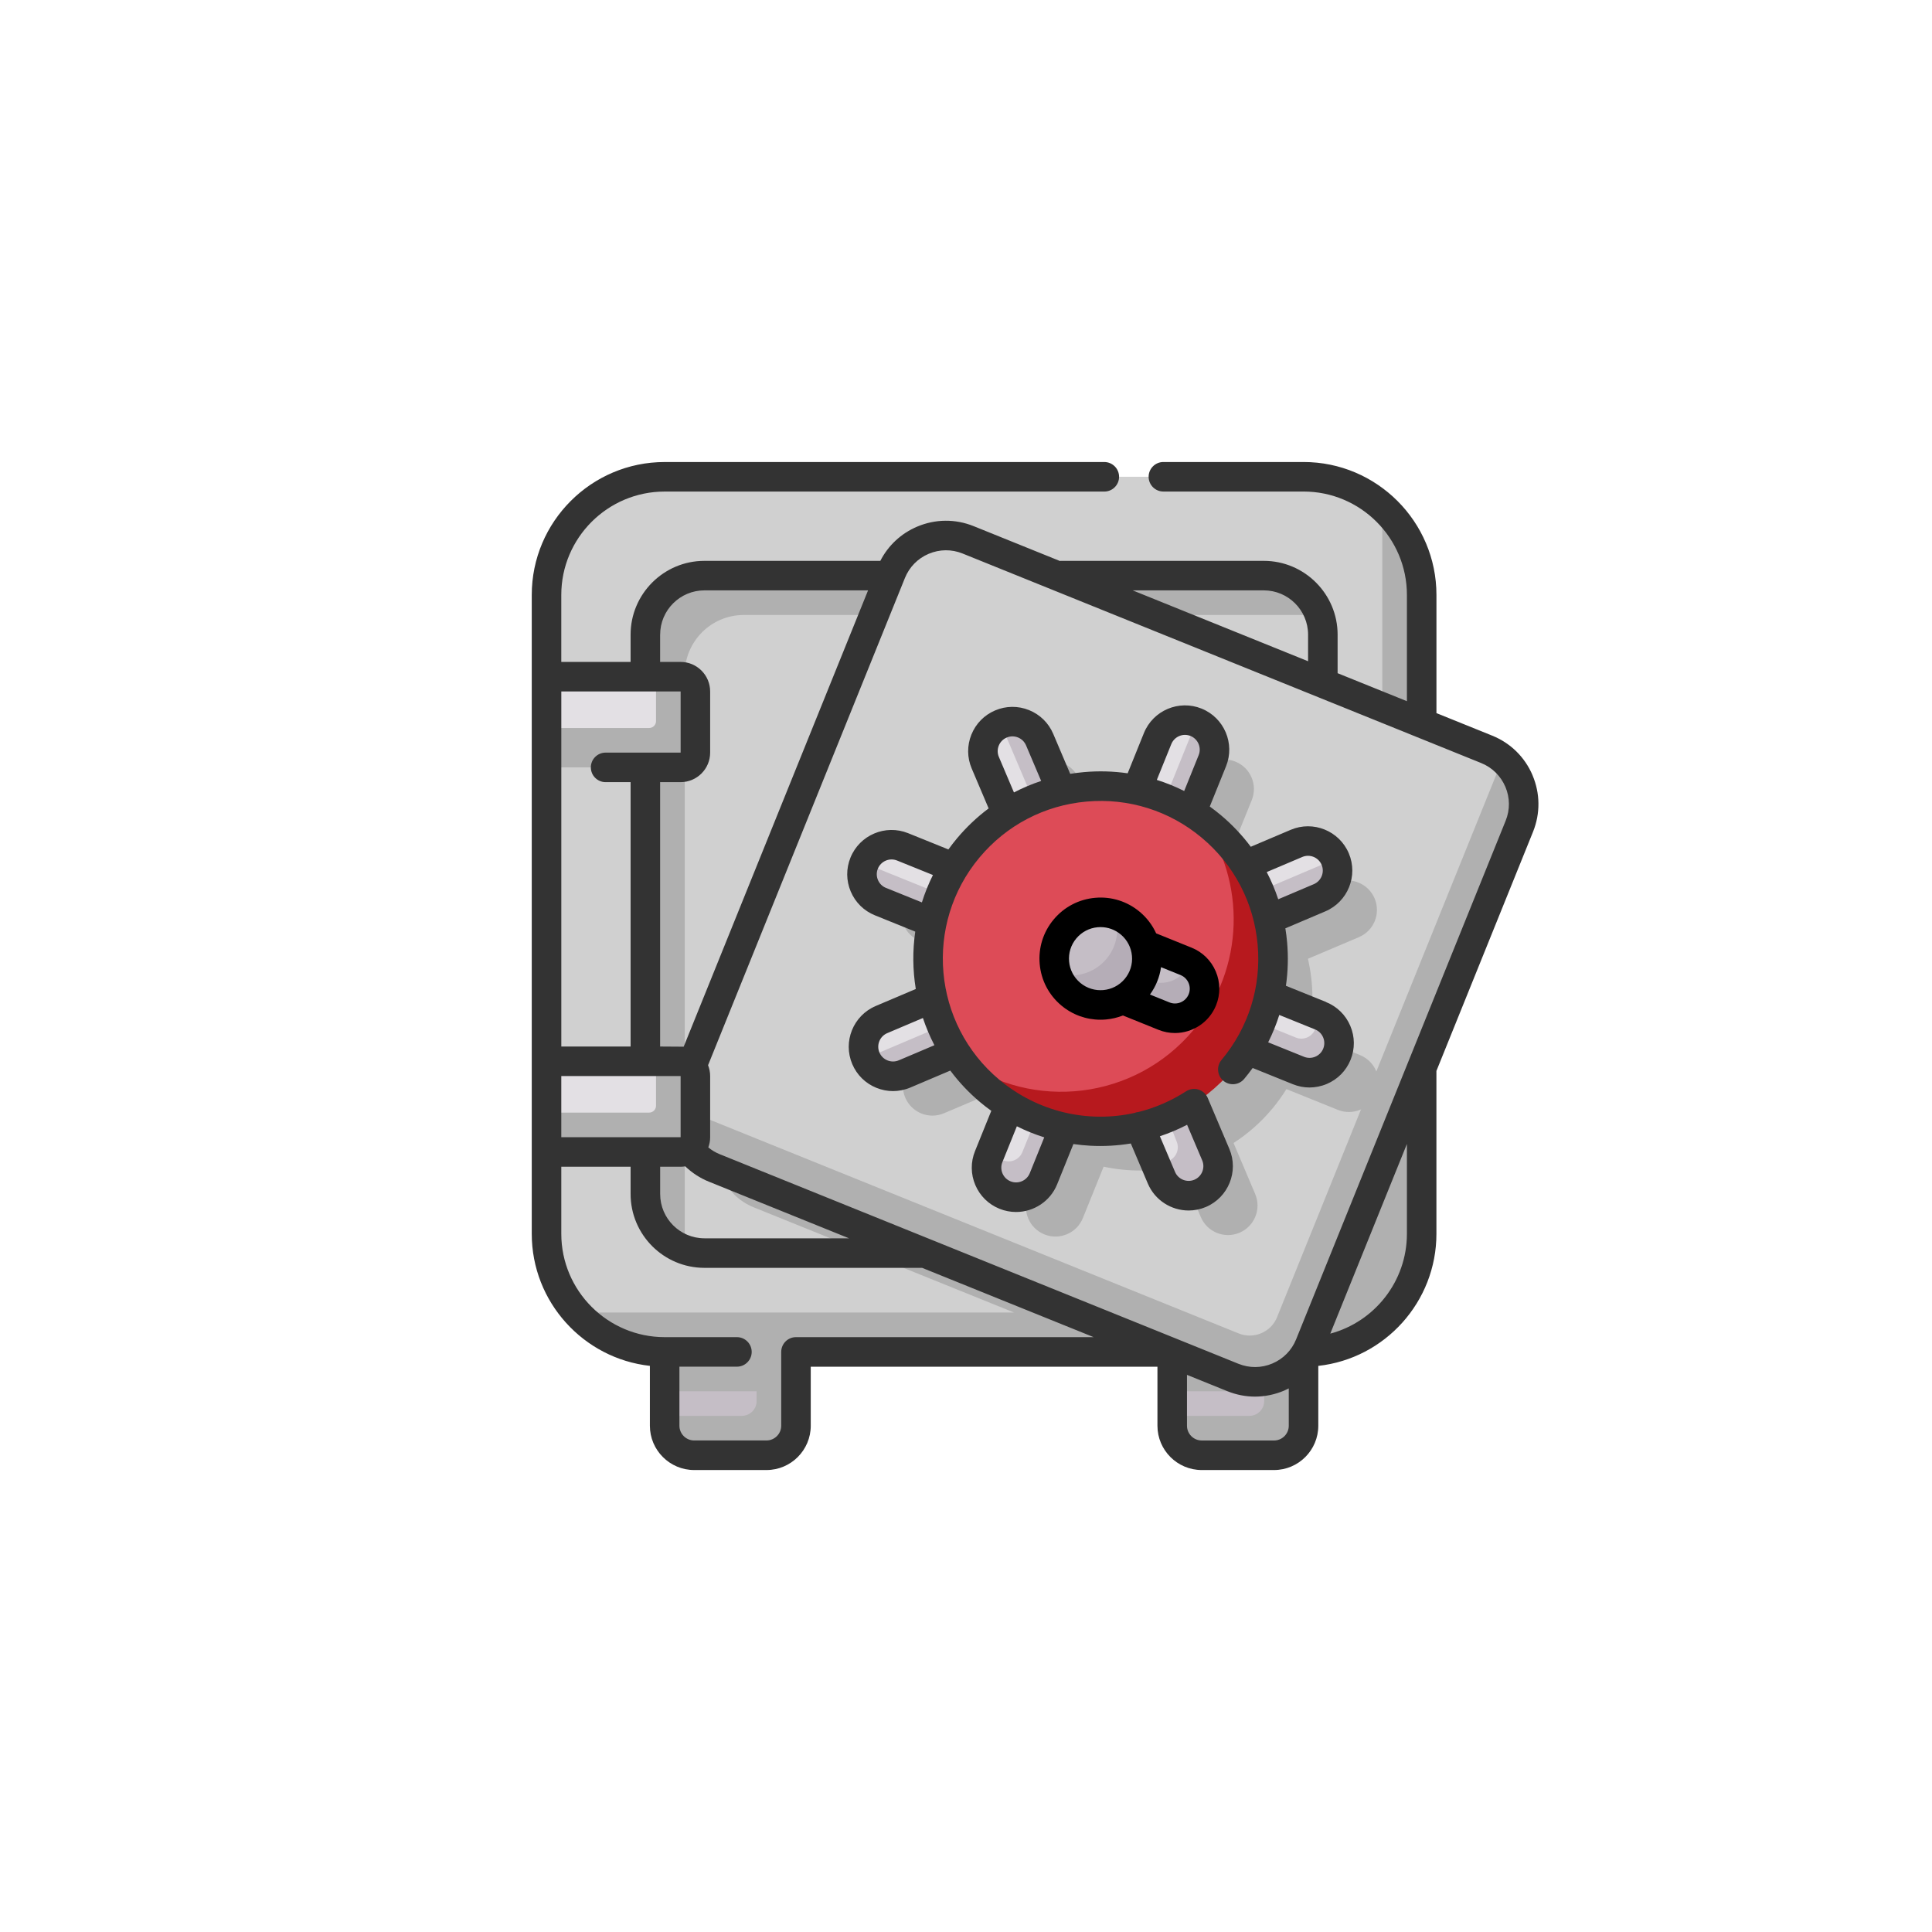
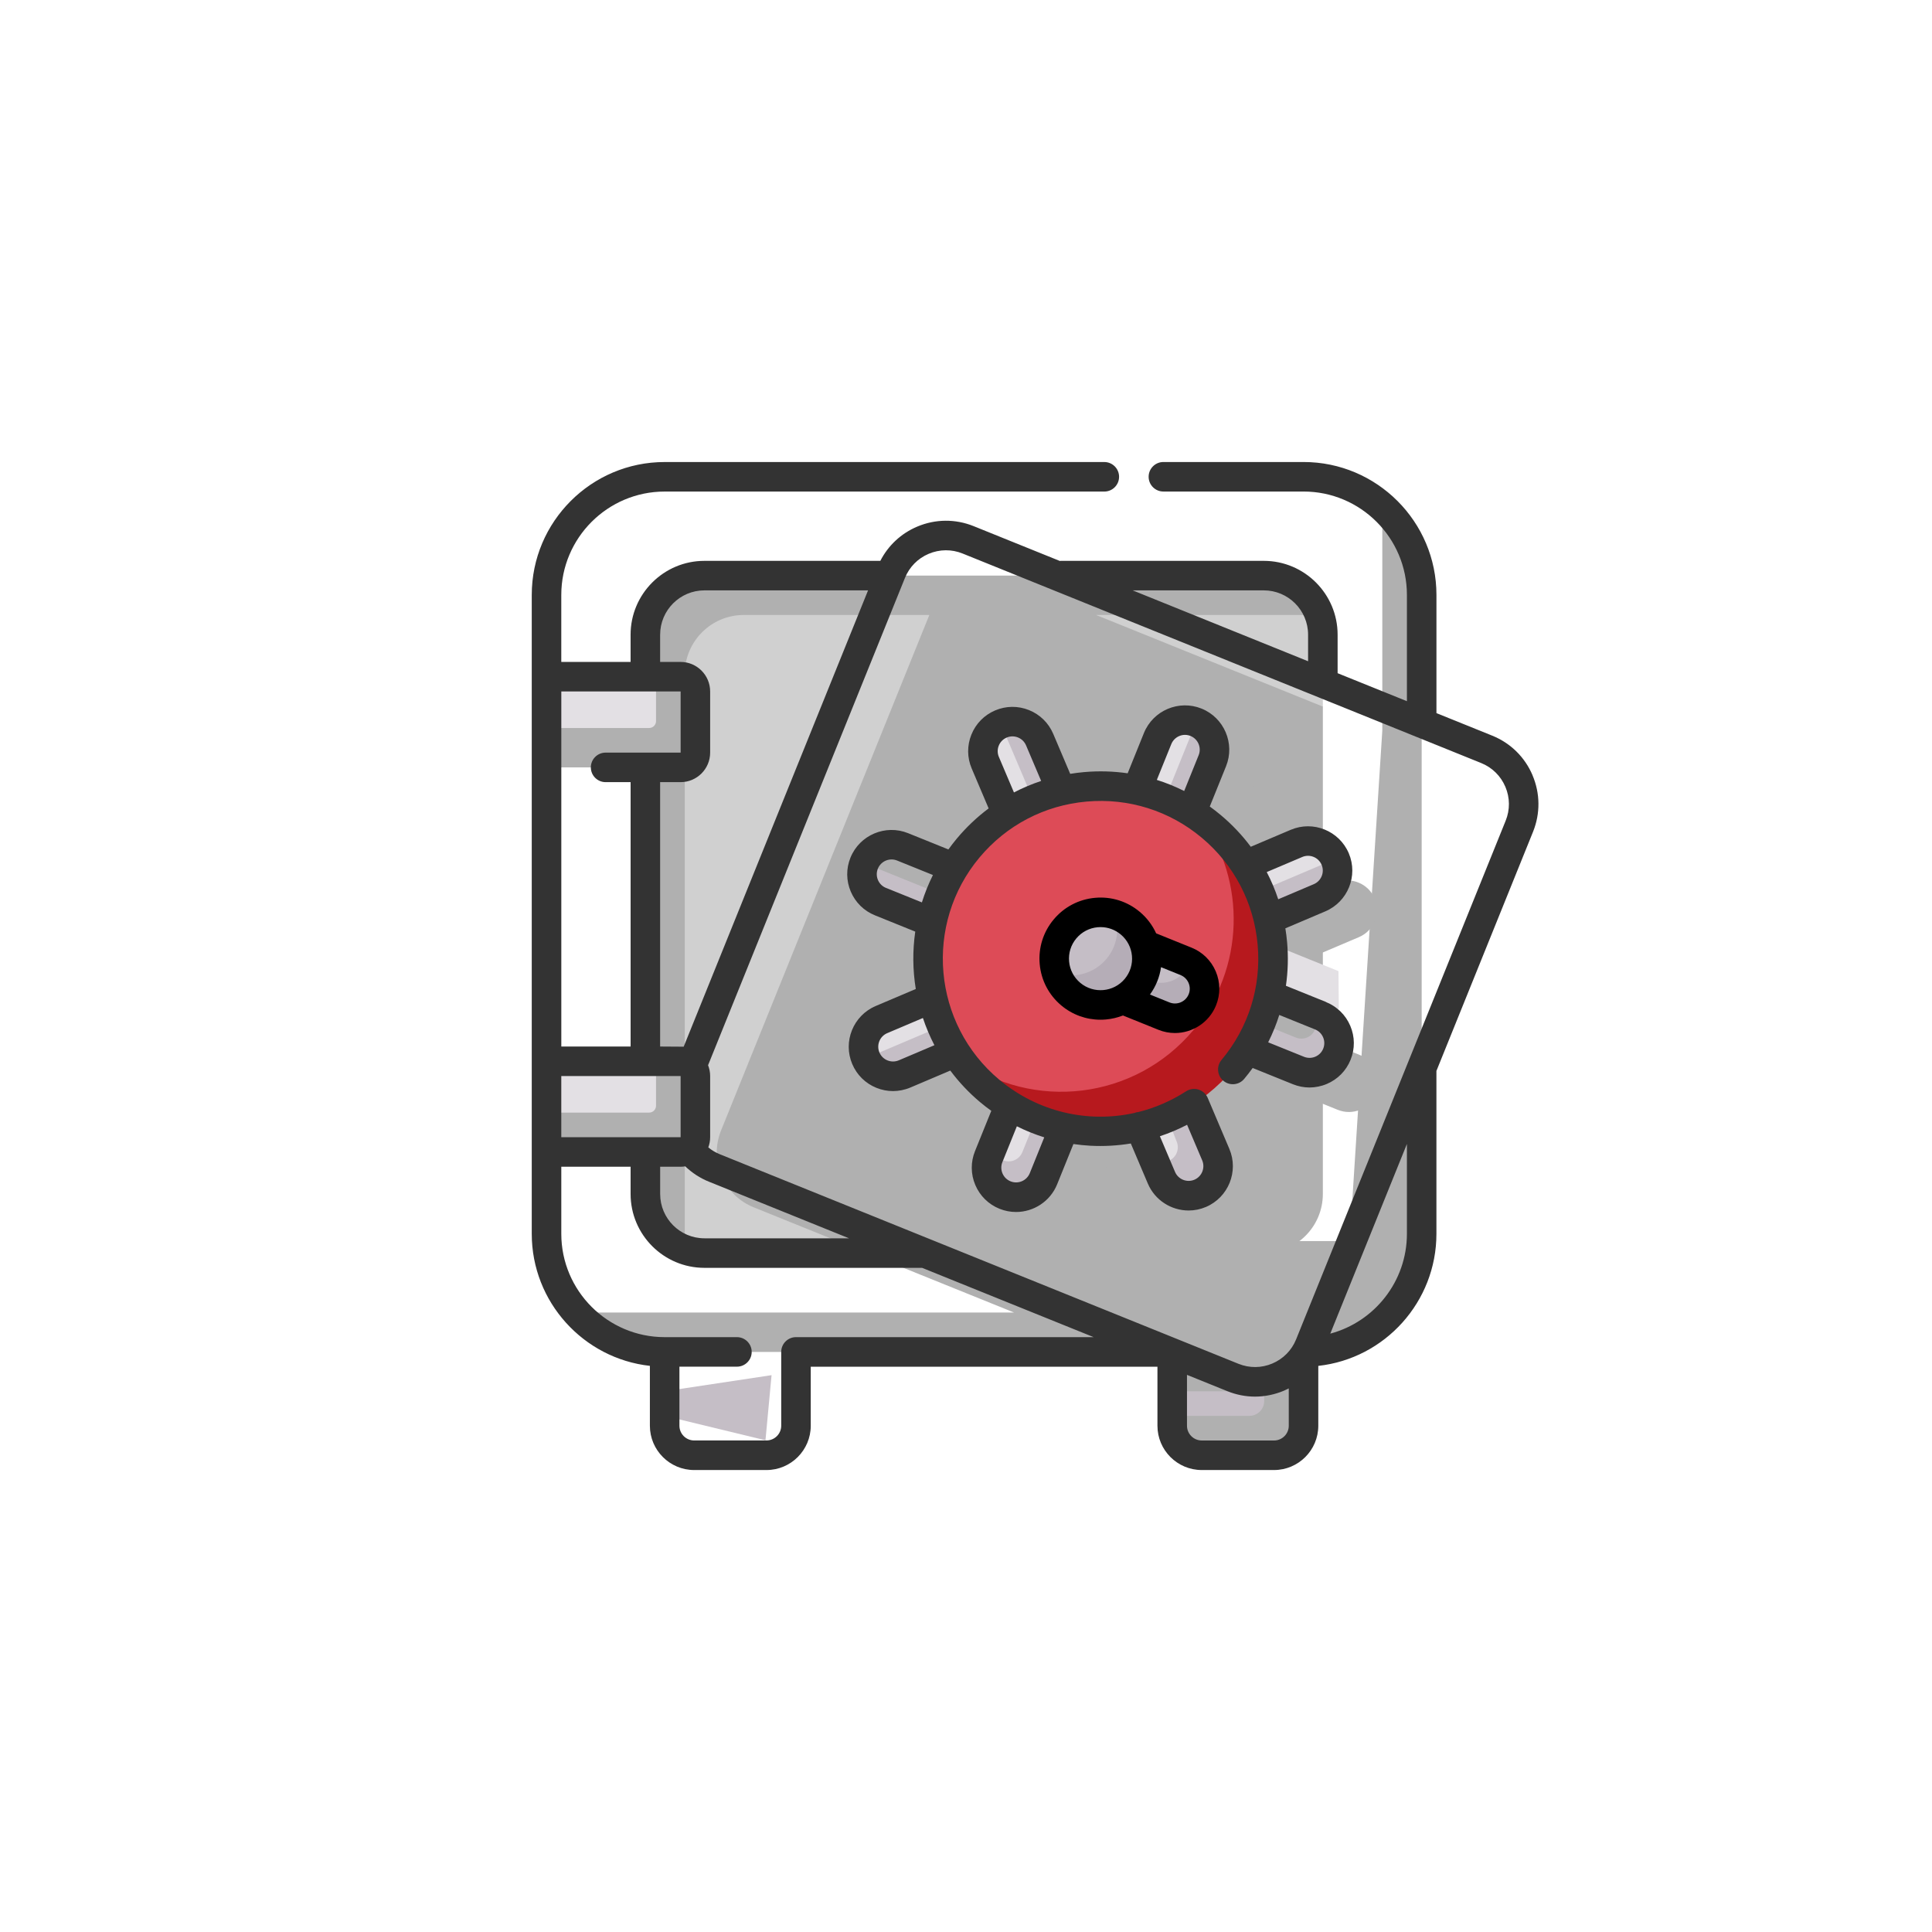
<svg xmlns="http://www.w3.org/2000/svg" id="uuid-d91e1ee3-8dd5-43bb-bf89-101e1056d01c" viewBox="0 0 981.33 981.33">
  <path d="M337.6,706.68v12.48l51.21,12.41,3.09-33.08-54.3,8.19Z" style="fill:#c5bec6;" />
-   <path d="M369.73,676.51l-32.12,10.17v20h46.7v4.98c0,4.14-3.36,7.5-7.5,7.5h-39.21v5c0,8.28,6.72,15,15,15h36.71c8.28,0,15-6.72,15-15v-37.49l-34.58-10.17Z" style="fill:#b0b0b0;" />
  <path d="M595.41,706.68v12.48l51.21,12.41,3.09-33.08-54.3,8.19Z" style="fill:#c5bec6;" />
  <path d="M627.54,676.51l-32.12,10.17v20h46.7v4.98c0,4.14-3.36,7.5-7.5,7.5h-39.2v5c0,8.28,6.72,15,15,15h36.71c8.28,0,15-6.72,15-15v-37.49l-34.58-10.17Z" style="fill:#b0b0b0;" />
-   <path d="M714.83,376.25c-1.77-59.25-5.8-108.78-14.04-119.95-10.45-8.82-23.93-14.14-38.67-14.14h-324.52c-33.14,0-60,26.86-60,60v41.55l19.71,26.06-19.71,20v149.29l21.12,26.06-21.12,20v41.55c0,14.74,5.32,28.23,14.14,38.67,0,0,9.49,9.04,22.28,10.9l257.16,1.17,143.65-301.17Z" style="fill:#d0d0d0;" />
  <path d="M700.79,256.3c.86,3.48,1.33,7.11,1.33,10.86v103.95l-16.56,259.26h-260.33l89.86,36.31h-212.49c-3.74,0-7.38-.46-10.86-1.33,11.01,13.04,27.46,21.33,45.86,21.33h324.52c33.14,0,60-26.86,60-60v-324.51c0-18.4-8.29-34.85-21.33-45.86Z" style="fill:#b0b0b0;" />
  <path d="M671.92,358.91v-36.54c0-3.03-.45-5.95-1.29-8.71-35.4-23.52-327.69-7.76-327.69-7.76,0,0-18.79,285.88,6.16,329.29,2.76.83,5.68,1.29,8.71,1.29h82.53l231.58-277.57Z" style="fill:#d0d0d0;" />
  <path d="M556.73,312.37h105.19c3.03,0,5.95.45,8.71,1.29-3.73-12.32-15.17-21.29-28.71-21.29h-284.11c-16.57,0-30,13.43-30,30v284.11c0,13.54,8.97,24.98,21.29,28.71-.83-2.76-1.29-5.68-1.29-8.71v-284.11c0-16.57,13.43-30,30-30h94.23l-105.78,261.82c-6.21,15.36,1.21,32.85,16.58,39.05l57.5,23.23h201.58c16.57,0,30-13.43,30-30v-247.57l-115.19-46.54Z" style="fill:#b0b0b0;" />
-   <path d="M649.72,698.49l113.52-313.01c-2.36-1.99-5.06-3.64-8.08-4.86l-263.42-106.43c-15.36-6.21-32.85,1.22-39.05,16.58l-106.43,263.42c-1.06,2.62-1.71,5.31-2.01,7.99l305.46,136.31Z" style="fill:#d0d0d0;" />
-   <path d="M648.69,669c-3.1,7.68-11.85,11.39-19.53,8.29l-284.91-115.11c-1.43,13.02,5.84,25.92,18.58,31.07l263.42,106.43c15.36,6.21,32.85-1.21,39.05-16.58l106.43-263.42c4.99-12.35,1.17-26.06-8.5-34.19l-114.55,283.52Z" style="fill:#b0b0b0;" />
  <path d="M679.54,563.73c7.68,3.1,16.42-.61,19.53-8.29s-.61-16.42-8.29-19.53l-26.11-10.55c2.72-12.69,2.59-25.81-.33-38.36l25.92-11c7.63-3.24,11.18-12.04,7.95-19.67-3.24-7.62-12.04-11.18-19.67-7.95l-25.9,10.99c-4.66-7.21-10.46-13.85-17.39-19.65-3.2-2.68-6.55-5.07-9.99-7.22l10.55-26.12c3.1-7.68-.61-16.42-8.29-19.53s-16.42.61-19.53,8.29l-10.55,26.11c-12.69-2.72-25.81-2.59-38.36.34l-11-25.92c-3.24-7.63-12.04-11.18-19.67-7.95-7.63,3.24-11.18,12.04-7.95,19.67l10.99,25.9c-7.21,4.66-13.85,10.46-19.65,17.39-2.68,3.2-5.07,6.55-7.22,9.99l-26.12-10.55c-7.68-3.1-16.42.61-19.53,8.29s.61,16.42,8.29,19.53l26.11,10.55c-2.72,12.69-2.59,25.81.34,38.36l-25.92,11c-7.63,3.24-11.18,12.04-7.95,19.67s12.04,11.18,19.67,7.95l25.9-10.99c4.66,7.21,10.46,13.86,17.39,19.65,3.2,2.68,6.55,5.07,9.99,7.22l-10.55,26.12c-3.1,7.68.61,16.42,8.29,19.53,7.68,3.1,16.42-.61,19.53-8.29l10.55-26.11c12.69,2.72,25.81,2.59,38.36-.33l11,25.92c3.24,7.63,12.04,11.18,19.67,7.95,7.62-3.24,11.18-12.04,7.95-19.67l-10.99-25.9c7.21-4.66,13.86-10.46,19.65-17.39,2.68-3.2,5.07-6.55,7.22-9.99l26.12,10.55Z" style="fill:#b0b0b0;" />
  <path d="M488.66,500.49l-40.92,17.37c-7.63,3.24-11.18,12.04-7.95,19.67l57.24-14.13c-4.02-7.07-6.74-14.89-8.38-22.91h0Z" style="fill:#e3e0e4;" />
  <path d="M492.98,514.96l-53.18,22.58c3.24,7.63,12.04,11.18,19.67,7.95l40.63-17.25c-2.87-4.14-5.23-8.6-7.11-13.28Z" style="fill:#c5bec6;" />
-   <path d="M493.23,456.73c1.22-3.75,2.81-7.29,4.74-10.63l-39.51-15.96c-7.68-3.1-16.42.61-19.53,8.29l49.72,30.03c1.07-4.03,2.6-7.95,4.58-11.73h0Z" style="fill:#e3e0e4;" />
  <path d="M491.75,459.76l-52.82-21.34c-3.1,7.68.61,16.42,8.29,19.53l40.22,16.25c.77-4.99,2.21-9.81,4.31-14.44Z" style="fill:#c5bec6;" />
-   <path d="M634.29,501.18c-1.08,4.47-2.7,8.79-4.89,12.96-1.11,3.4-2.51,6.64-4.2,9.7l45.74,11.28-.18-19.2-36.48-14.74Z" style="fill:#e3e0e4;" />
+   <path d="M634.29,501.18l45.74,11.28-.18-19.2-36.48-14.74Z" style="fill:#e3e0e4;" />
  <path d="M670.78,515.92h0l-2.81,6.95c-1.55,3.84-5.92,5.7-9.76,4.14l-29.19-11.79c-1.68,4.82-3.95,9.3-6.81,13.43l36.95,14.93c7.49,3.03,16.26-.13,19.63-7.46,3.6-7.83-.1-17-8-20.19h0Z" style="fill:#c5bec6;" />
  <path d="M518.86,546.25l-16.28,40.3,15.57,16.51,21.87-46.38c-7.53-2.35-14.6-5.91-21.16-10.42h0Z" style="fill:#e3e0e4;" />
  <path d="M532.04,553.66l-12.75,31.55c-1.55,3.84-5.92,5.7-9.76,4.14l-6.95-2.81-.22.54c-3.02,7.49.13,16.26,7.46,19.63,7.84,3.6,17-.1,20.19-8l16.31-40.38c-4.94-1.06-9.71-2.65-14.29-4.68h0Z" style="fill:#c5bec6;" />
  <path d="M593.19,552.27l14.26,42.96-20.93-2.78-12.99-32.95c6.8-1.51,13.47-3.96,19.65-7.22h0Z" style="fill:#e3e0e4;" />
  <path d="M586.52,592.45l6.98-2.75c3.85-1.52,5.75-5.87,4.23-9.73l-9.9-25.13c4.65-2.02,9.1-4.49,13.23-7.35l15.51,39.35c2.96,7.51-.27,16.26-7.63,19.57-7.86,3.54-17-.24-20.12-8.17l-2.28-5.78Z" style="fill:#c5bec6;" />
  <path d="M595.47,419.57l12.04-52.7c-7.68-3.1-16.42.61-19.53,8.29l-14.86,36.77c7.89,1.33,15.36,3.95,22.35,7.64h0Z" style="fill:#e3e0e4;" />
  <path d="M601.08,422.83l14.72-36.43c3.1-7.68-.61-16.42-8.29-19.53l-19.84,49.12c4.67,1.84,9.14,4.14,13.41,6.85Z" style="fill:#c5bec6;" />
  <path d="M516.35,424.85l-15.9-37.45c-3.24-7.63.32-16.43,7.95-19.67l29.95,47.68c-7.73,1.99-15.23,5.21-22,9.44h0Z" style="fill:#e3e0e4;" />
  <path d="M544.37,414.09c-4.94.85-9.84,2.22-14.58,4.05l-21.4-50.4c7.63-3.24,16.43.32,19.67,7.95l16.31,38.41Z" style="fill:#c5bec6;" />
  <path d="M632.68,464.93l45.52-28.59c-3.24-7.63-12.04-11.18-19.67-7.95l-35.43,15.04c4.38,6.54,7.51,13.87,9.58,21.5Z" style="fill:#e3e0e4;" />
  <path d="M678.2,436.34l-48.18,20.45c1.83,4.69,3.19,9.58,4.14,14.54l36.09-15.32c7.62-3.24,11.18-12.04,7.95-19.67h0Z" style="fill:#c5bec6;" />
  <path d="M618.74,533.9c26.21-31.32,19.52-87.84-8.49-118.02-36.93-26.69-88.75-20.67-118.45,14.82-26.21,31.32-26.81,75.57-4.04,107.29,30.51,34.78,101.29,31.4,130.99-4.09Z" style="fill:#dd4b57;" />
  <path d="M615.24,419.73c-1.63-1.36-3.3-2.63-4.99-3.85,22.76,31.72,22.17,75.97-4.04,107.29-29.7,35.49-81.52,41.51-118.45,14.82,4.21,5.87,9.22,11.3,15.01,16.15,37.12,31.06,92.38,26.15,123.44-10.96s26.15-92.39-10.97-123.45h0Z" style="fill:#b7191e;" />
  <path d="M603.99,489.05c-.5-.27-1.02-.53-1.56-.74l-27.8-11.23-5.97,14.77s.45,6.17,11.24,11.29c10.79,5.12,29.94.18,24.08-14.08h0Z" style="fill:#c5bec6;" />
  <path d="M603.99,489.05c-.09.26-.17.52-.27.78-3.1,7.68-11.85,11.39-19.53,8.29l-15.53-6.27-5.27,13.04,27.8,11.23c7.68,3.1,16.42-.61,19.53-8.29,2.89-7.14-.12-15.19-6.73-18.78Z" style="fill:#b5adb7;" />
  <path d="M568.26,495.44c5.41-6.46,4.23-24.12-1.94-30.85-8.87-2.9-19.01-.35-25.36,7.24-5.41,6.46-6.73,14.98-4.29,22.44,5,6.9,25.23,8.77,31.59,1.17Z" style="fill:#c5bec6;" />
  <path d="M574.09,468.89c-2.37-1.98-5.01-3.4-7.77-4.3,2.45,7.46,1.12,15.97-4.29,22.44-6.36,7.6-16.49,10.15-25.36,7.24,1.32,4.04,3.73,7.77,7.23,10.7,9.96,8.34,24.8,7.02,33.14-2.94,8.34-9.96,7.02-24.8-2.94-33.14h0Z" style="fill:#b5adb7;" />
  <path d="M338.08,376.61l-4.87-32.89h-55.61v26.06l60.48,6.83Z" style="fill:#e3e0e4;" />
  <path d="M345.72,343.72h-12.5v22.56c0,1.93-1.57,3.5-3.5,3.5h-52.11v20h68.11c4.14,0,7.5-3.36,7.5-7.5v-31.06c0-4.14-3.36-7.5-7.5-7.5Z" style="fill:#b0b0b0;" />
  <path d="M338.08,571.96l-4.87-32.89h-55.61v26.06l60.48,6.83Z" style="fill:#e3e0e4;" />
  <path d="M345.72,539.07h-12.5v22.56c0,1.93-1.57,3.5-3.5,3.5h-52.11v20h68.11c4.14,0,7.5-3.36,7.5-7.5v-31.06c0-4.14-3.36-7.5-7.5-7.5h0Z" style="fill:#b0b0b0;" />
  <path d="M778.44,393.79c-3.91-9.22-11.18-16.36-20.47-20.12l-28.35-11.45v-60.05c0-37.22-30.28-67.5-67.5-67.5h-71.19c-4.14,0-7.5,3.36-7.5,7.5s3.36,7.5,7.5,7.5h71.19c28.95,0,52.5,23.55,52.5,52.5v53.99l-35.2-14.22v-19.56c0-20.68-16.82-37.5-37.5-37.5h-103.19c-.14,0-.28.02-.41.05l-43.77-17.68c-9.29-3.75-19.48-3.66-28.7.25-8.17,3.47-14.7,9.57-18.7,17.38h-89.35c-20.68,0-37.5,16.82-37.5,37.5v13.85h-35.2v-34.05c0-28.95,23.55-52.5,52.5-52.5h223.32c4.14,0,7.5-3.36,7.5-7.5s-3.36-7.5-7.5-7.5h-223.32c-37.22,0-67.5,30.28-67.5,67.5v324.52c0,34.68,26.3,63.33,60,67.07v30.41c0,12.41,10.09,22.5,22.5,22.5h36.71c12.41,0,22.5-10.09,22.5-22.5v-29.98h176.1v29.98c0,12.41,10.09,22.5,22.5,22.5h36.7c12.41,0,22.5-10.09,22.5-22.5v-30.4c33.91-3.75,60-32.58,60-67.08v-82.74l49.07-121.46c3.75-9.29,3.66-19.48-.25-28.7h0ZM641.92,299.87c12.41,0,22.5,10.09,22.5,22.5v13.5l-89.1-36h66.6ZM335.31,322.37c0-12.41,10.09-22.5,22.5-22.5h83.11l-93.65,231.78-11.97-.08v-134.29h10.41c8.27,0,15-6.73,15-15v-31.06c0-8.27-6.73-15-15-15h-10.41v-13.85ZM285.1,546.57h60.61v31.06h-60.61v-31.06ZM335.31,592.63h10.41c.8,0,1.58-.08,2.35-.2,3.44,3.31,7.52,5.98,11.96,7.77l71.23,28.78h-73.44c-12.41,0-22.5-10.09-22.5-22.5v-13.85ZM345.72,351.22v31.06h-38.11c-4.14,0-7.5,3.36-7.5,7.5s3.36,7.5,7.5,7.5h12.7v134.29h-35.2v-180.35h60.61ZM404.31,679.18c-4.14,0-7.5,3.36-7.5,7.5v37.48c0,4.14-3.36,7.5-7.5,7.5h-36.71c-4.14,0-7.5-3.36-7.5-7.5v-29.98h29.21c4.14,0,7.5-3.36,7.5-7.5s-3.36-7.5-7.5-7.5h-36.71c-28.95,0-52.5-23.55-52.5-52.5v-34.05h35.2v13.85c0,20.68,16.82,37.5,37.5,37.5h110.57l87.13,35.2h-151.2ZM647.12,731.67h-36.71c-4.14,0-7.5-3.36-7.5-7.5v-25.83l20.53,8.3c4.54,1.83,9.3,2.75,14.05,2.75s9.94-1,14.65-3c.84-.36,1.67-.75,2.47-1.17v18.96c0,4.14-3.36,7.5-7.5,7.5h0ZM714.62,626.68c0,24.14-16.42,44.71-38.92,50.72l38.92-96.33v45.61ZM764.78,416.87l-106.43,263.42c-2.25,5.57-6.54,9.93-12.07,12.28s-11.65,2.4-17.22.15l-263.42-106.43c-2.16-.87-4.12-2.04-5.87-3.48.6-1.62.94-3.36.94-5.18v-31.06c0-1.95-.38-3.8-1.06-5.51l99.99-247.48c2.25-5.57,6.54-9.94,12.07-12.28s11.65-2.4,17.22-.15l263.42,106.43c5.57,2.25,9.93,6.54,12.28,12.07,2.35,5.53,2.4,11.65.15,17.22h0Z" style="fill:#333;" />
  <path d="M673.59,508.96l-20.43-8.25c1.05-7.26,1.27-14.7.6-22.19-.21-2.35-.5-4.68-.88-6.99l20.3-8.62c11.42-4.85,16.77-18.08,11.92-29.5-4.85-11.42-18.08-16.77-29.5-11.92l-20.28,8.61c-4.39-5.88-9.5-11.29-15.27-16.12-1.81-1.51-3.67-2.96-5.56-4.32l8.26-20.45c4.65-11.5-.93-24.64-12.43-29.29-11.5-4.65-24.64.93-29.29,12.43l-8.25,20.43c-7.26-1.05-14.7-1.27-22.19-.6-2.35.21-4.68.5-6.99.88l-8.62-20.3c-2.35-5.53-6.71-9.82-12.28-12.07-5.57-2.25-11.69-2.2-17.22.15-5.53,2.35-9.82,6.71-12.07,12.28-2.25,5.57-2.2,11.69.15,17.22l8.61,20.28c-5.88,4.39-11.29,9.5-16.12,15.27-1.52,1.82-2.96,3.67-4.32,5.57l-20.46-8.26c-11.5-4.65-24.64.93-29.29,12.43-2.25,5.57-2.2,11.69.15,17.22,2.35,5.53,6.71,9.82,12.28,12.07l20.48,8.28c-1.4,9.69-1.3,19.52.27,29.14l-20.35,8.64c-11.42,4.85-16.77,18.08-11.92,29.5,2.35,5.53,6.71,9.82,12.28,12.07,2.73,1.1,5.58,1.65,8.43,1.65s5.96-.6,8.79-1.8l20.3-8.62c4.35,5.83,9.43,11.26,15.25,16.13,1.81,1.52,3.67,2.95,5.57,4.31l-8.27,20.46c-2.25,5.57-2.2,11.69.15,17.22,2.35,5.53,6.71,9.82,12.28,12.07,2.75,1.11,5.6,1.64,8.4,1.64,8.9,0,17.35-5.32,20.89-14.07l8.26-20.45c2.82.41,5.68.7,8.56.86,6.89.37,13.81-.02,20.6-1.14l8.63,20.33c3.63,8.56,11.98,13.71,20.74,13.71,2.93,0,5.9-.58,8.76-1.79,11.42-4.85,16.77-18.08,11.92-29.5l-10.99-25.9c-.86-2.04-2.59-3.59-4.7-4.24-2.12-.65-4.41-.33-6.27.87-7.62,4.92-15.8,8.43-24.21,10.53-.7.06-1.4.22-2.09.49-23.73,5.26-49.05-.53-68.61-16.9-33.89-28.36-38.38-78.99-10.03-112.88,13.74-16.42,33.04-26.5,54.36-28.39,21.31-1.89,42.1,4.63,58.52,18.37s26.5,33.04,28.39,54.36-4.63,42.1-18.36,58.52c-2.66,3.18-2.24,7.91.94,10.57s7.91,2.24,10.57-.94c1.52-1.81,2.96-3.67,4.32-5.56l20.45,8.26c2.73,1.1,5.58,1.65,8.43,1.65s5.96-.6,8.79-1.8c5.53-2.35,9.82-6.71,12.07-12.28s2.2-11.69-.15-17.22c-2.35-5.53-6.71-9.82-12.28-12.07h0ZM602.96,571.31l7.68,18.08c1.61,3.81-.17,8.22-3.97,9.83-3.81,1.61-8.22-.17-9.83-3.97l-7.69-18.11c4.75-1.58,9.38-3.53,13.82-5.83h0ZM523.06,595.9c-1.55,3.83-5.93,5.7-9.76,4.14-1.86-.75-3.31-2.18-4.1-4.02-.78-1.85-.8-3.88-.05-5.74l7.35-18.2c4.48,2.25,9.13,4.12,13.91,5.62l-7.35,18.2ZM450.03,451c-1.86-.75-3.31-2.18-4.09-4.02-.78-1.85-.8-3.88-.05-5.74,1.55-3.83,5.93-5.7,9.76-4.15l18.22,7.36c-2.26,4.52-4.12,9.17-5.61,13.91l-18.23-7.37ZM456.53,538.57c-1.85.78-3.88.8-5.74.05-1.86-.75-3.31-2.18-4.1-4.02-1.62-3.81.17-8.22,3.97-9.83l18.12-7.69c1.57,4.73,3.52,9.35,5.84,13.82l-18.1,7.68ZM507.36,384.47c-.78-1.84-.8-3.88-.05-5.74.75-1.86,2.18-3.31,4.02-4.1,1.84-.78,3.88-.8,5.74-.05,1.86.75,3.31,2.18,4.1,4.02l7.67,18.07c-4.77,1.58-9.38,3.53-13.82,5.84l-7.66-18.05ZM594.94,377.97c.75-1.86,2.18-3.31,4.02-4.1s3.88-.8,5.74-.05c3.83,1.55,5.69,5.93,4.14,9.76l-7.35,18.2c-4.49-2.25-9.13-4.14-13.9-5.64l7.35-18.18ZM661.46,435.29c1.84-.78,3.88-.8,5.74-.05,1.86.75,3.31,2.18,4.1,4.02,1.61,3.81-.17,8.22-3.97,9.84l-18.07,7.67c-1.58-4.77-3.53-9.38-5.84-13.82l18.05-7.66ZM672.11,532.64c-.75,1.86-2.18,3.31-4.02,4.09-1.85.78-3.88.8-5.74.05l-18.2-7.35c2.25-4.49,4.14-9.13,5.64-13.9l18.18,7.35c1.86.75,3.31,2.18,4.09,4.02.78,1.84.8,3.88.05,5.74h0Z" style="fill:#333;" />
  <path d="M605.24,481.35l-17.99-7.27c-1.9-4.18-4.72-7.91-8.34-10.94-6.35-5.32-14.41-7.85-22.65-7.11-8.26.73-15.73,4.64-21.05,10.99-5.32,6.35-7.84,14.4-7.11,22.65.73,8.26,4.64,15.73,10.99,21.05,5.63,4.71,12.6,7.23,19.86,7.23.93,0,1.86-.04,2.8-.12,3.01-.27,5.91-.96,8.64-2.03l18,7.27c2.75,1.11,5.6,1.64,8.4,1.64,8.9,0,17.35-5.32,20.89-14.07,2.25-5.57,2.2-11.69-.15-17.22s-6.71-9.82-12.28-12.07h0ZM548.71,499.22c-3.28-2.75-5.3-6.61-5.68-10.87-.38-4.26.92-8.42,3.67-11.7,2.75-3.28,6.61-5.3,10.87-5.68.48-.04.97-.06,1.45-.06,3.75,0,7.35,1.3,10.26,3.74,3.28,2.75,5.3,6.61,5.68,10.87.38,4.26-.93,8.42-3.67,11.7-5.67,6.78-15.79,7.67-22.57,2.01h0ZM603.77,505.02c-1.55,3.83-5.93,5.69-9.76,4.14l-9.91-4c3.02-4.15,4.93-8.9,5.63-13.9l9.9,4c3.84,1.55,5.7,5.93,4.14,9.76h0Z" />
</svg>